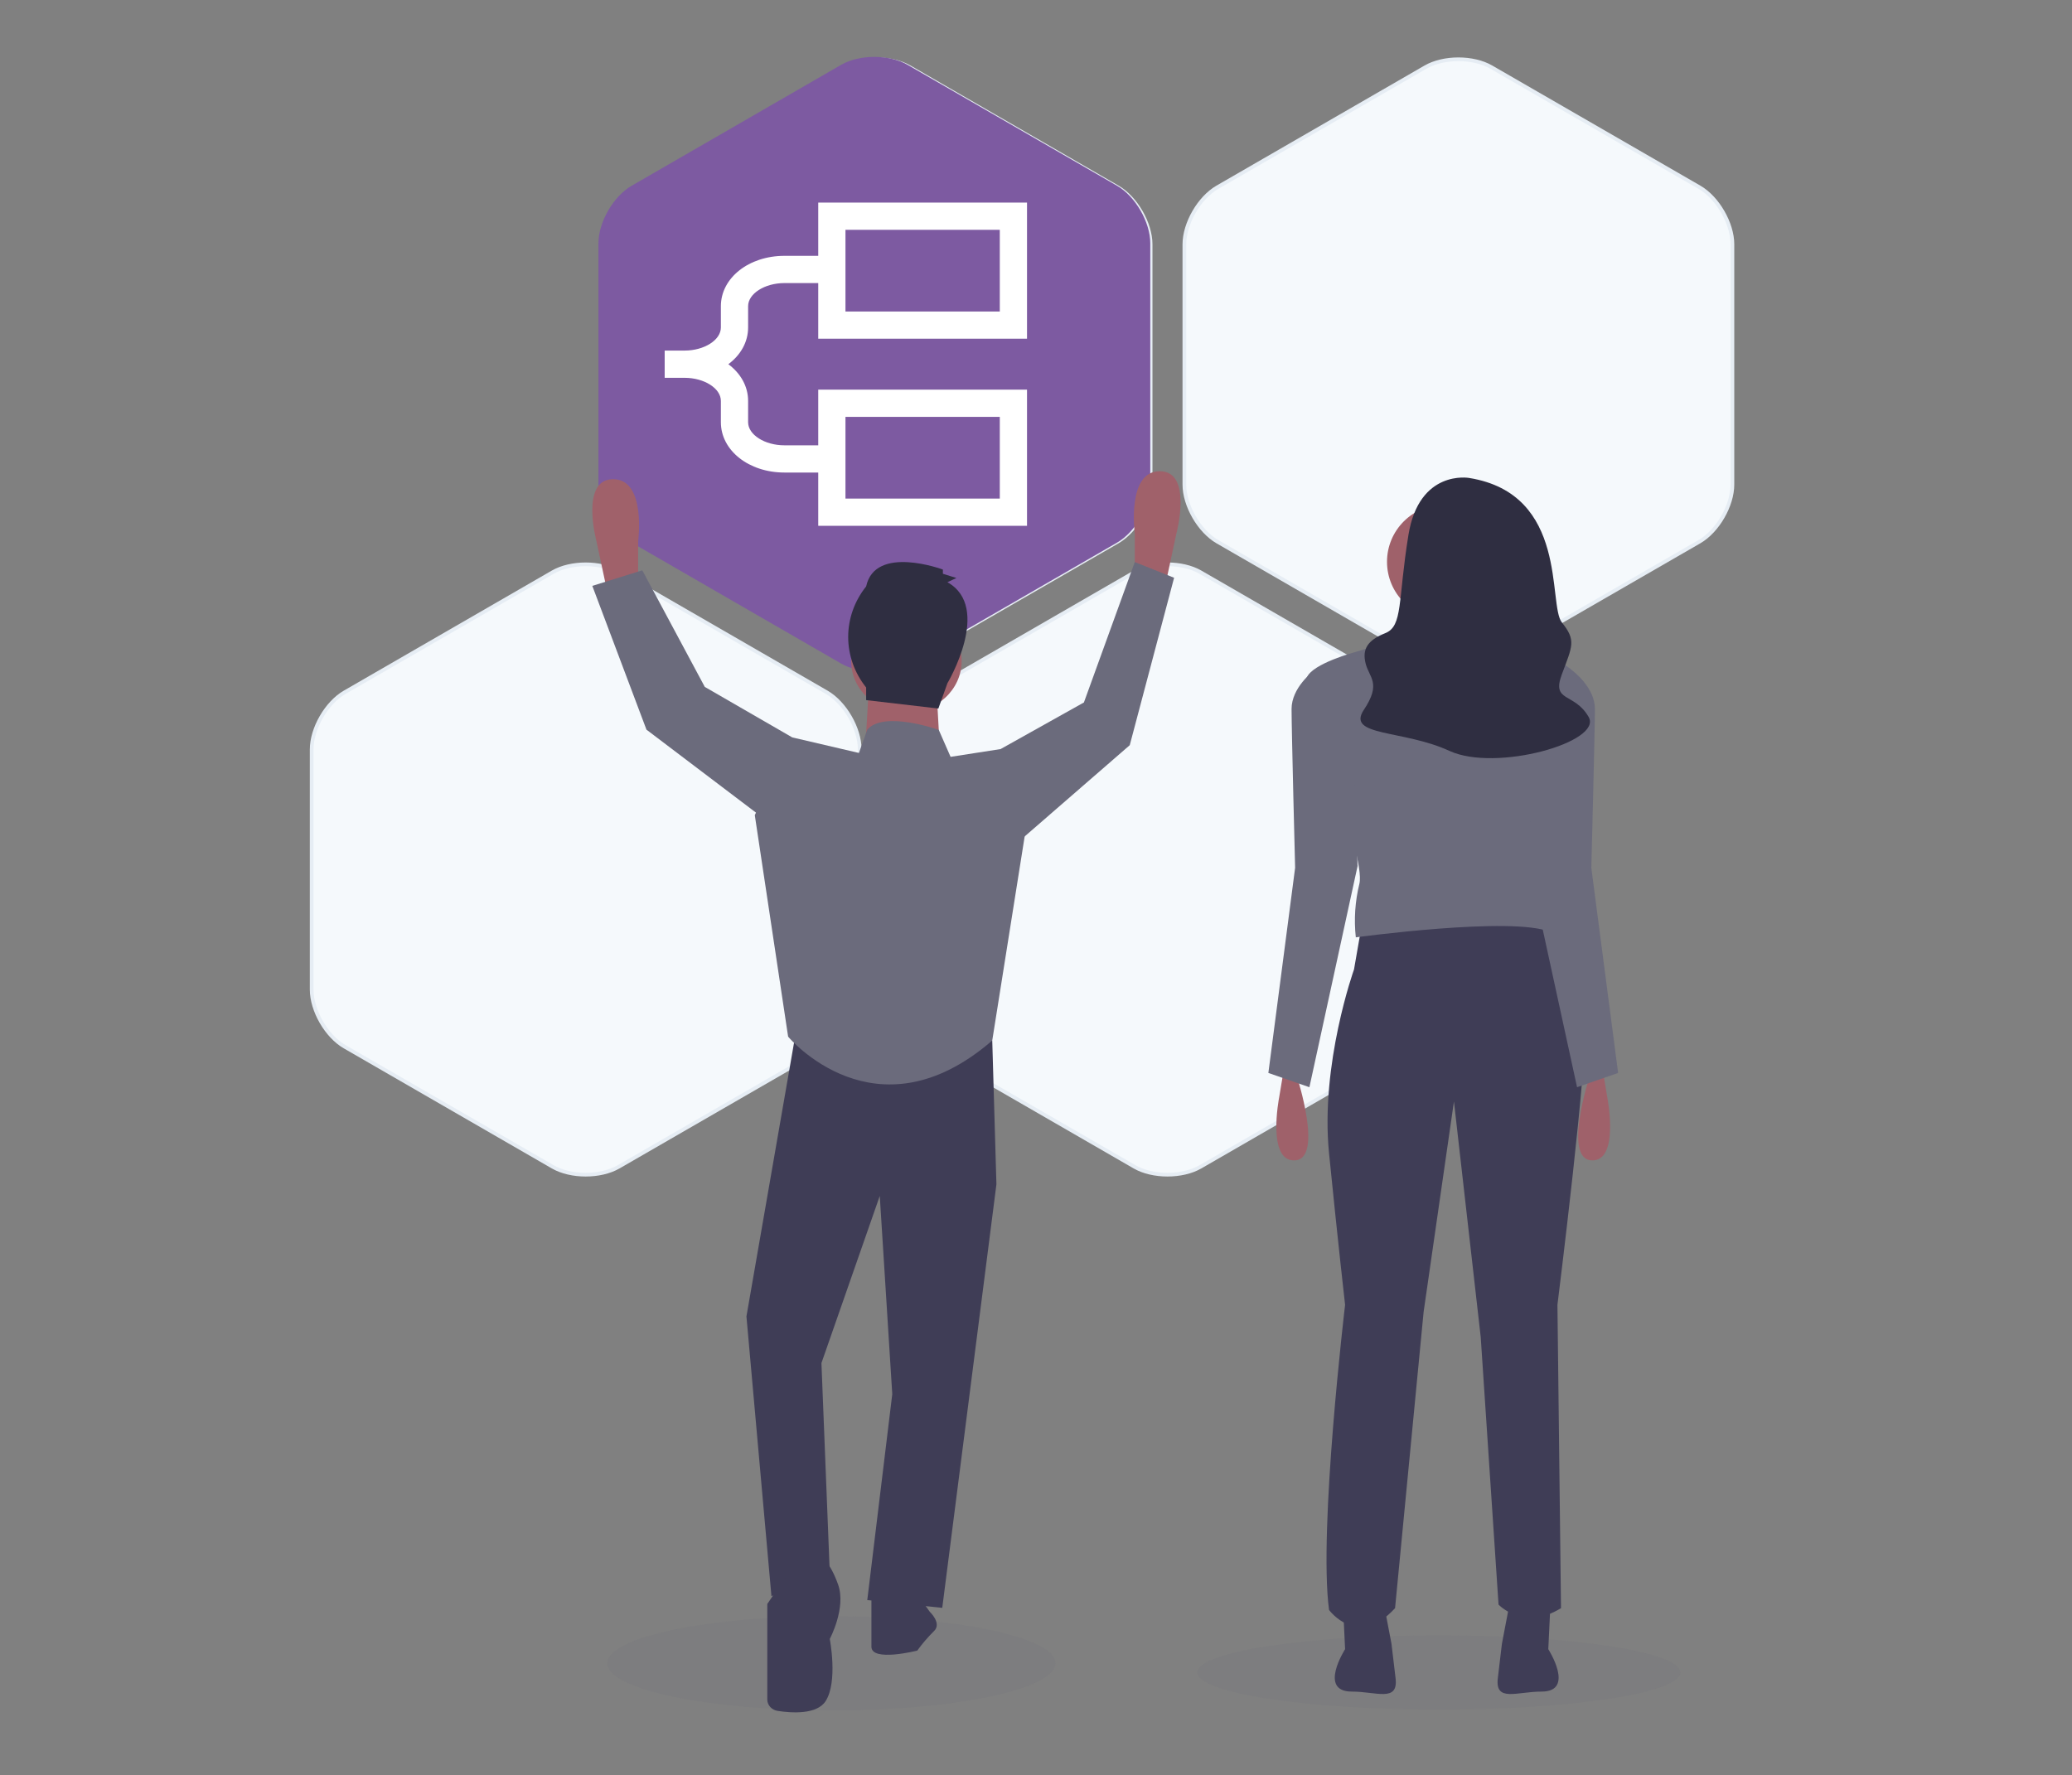
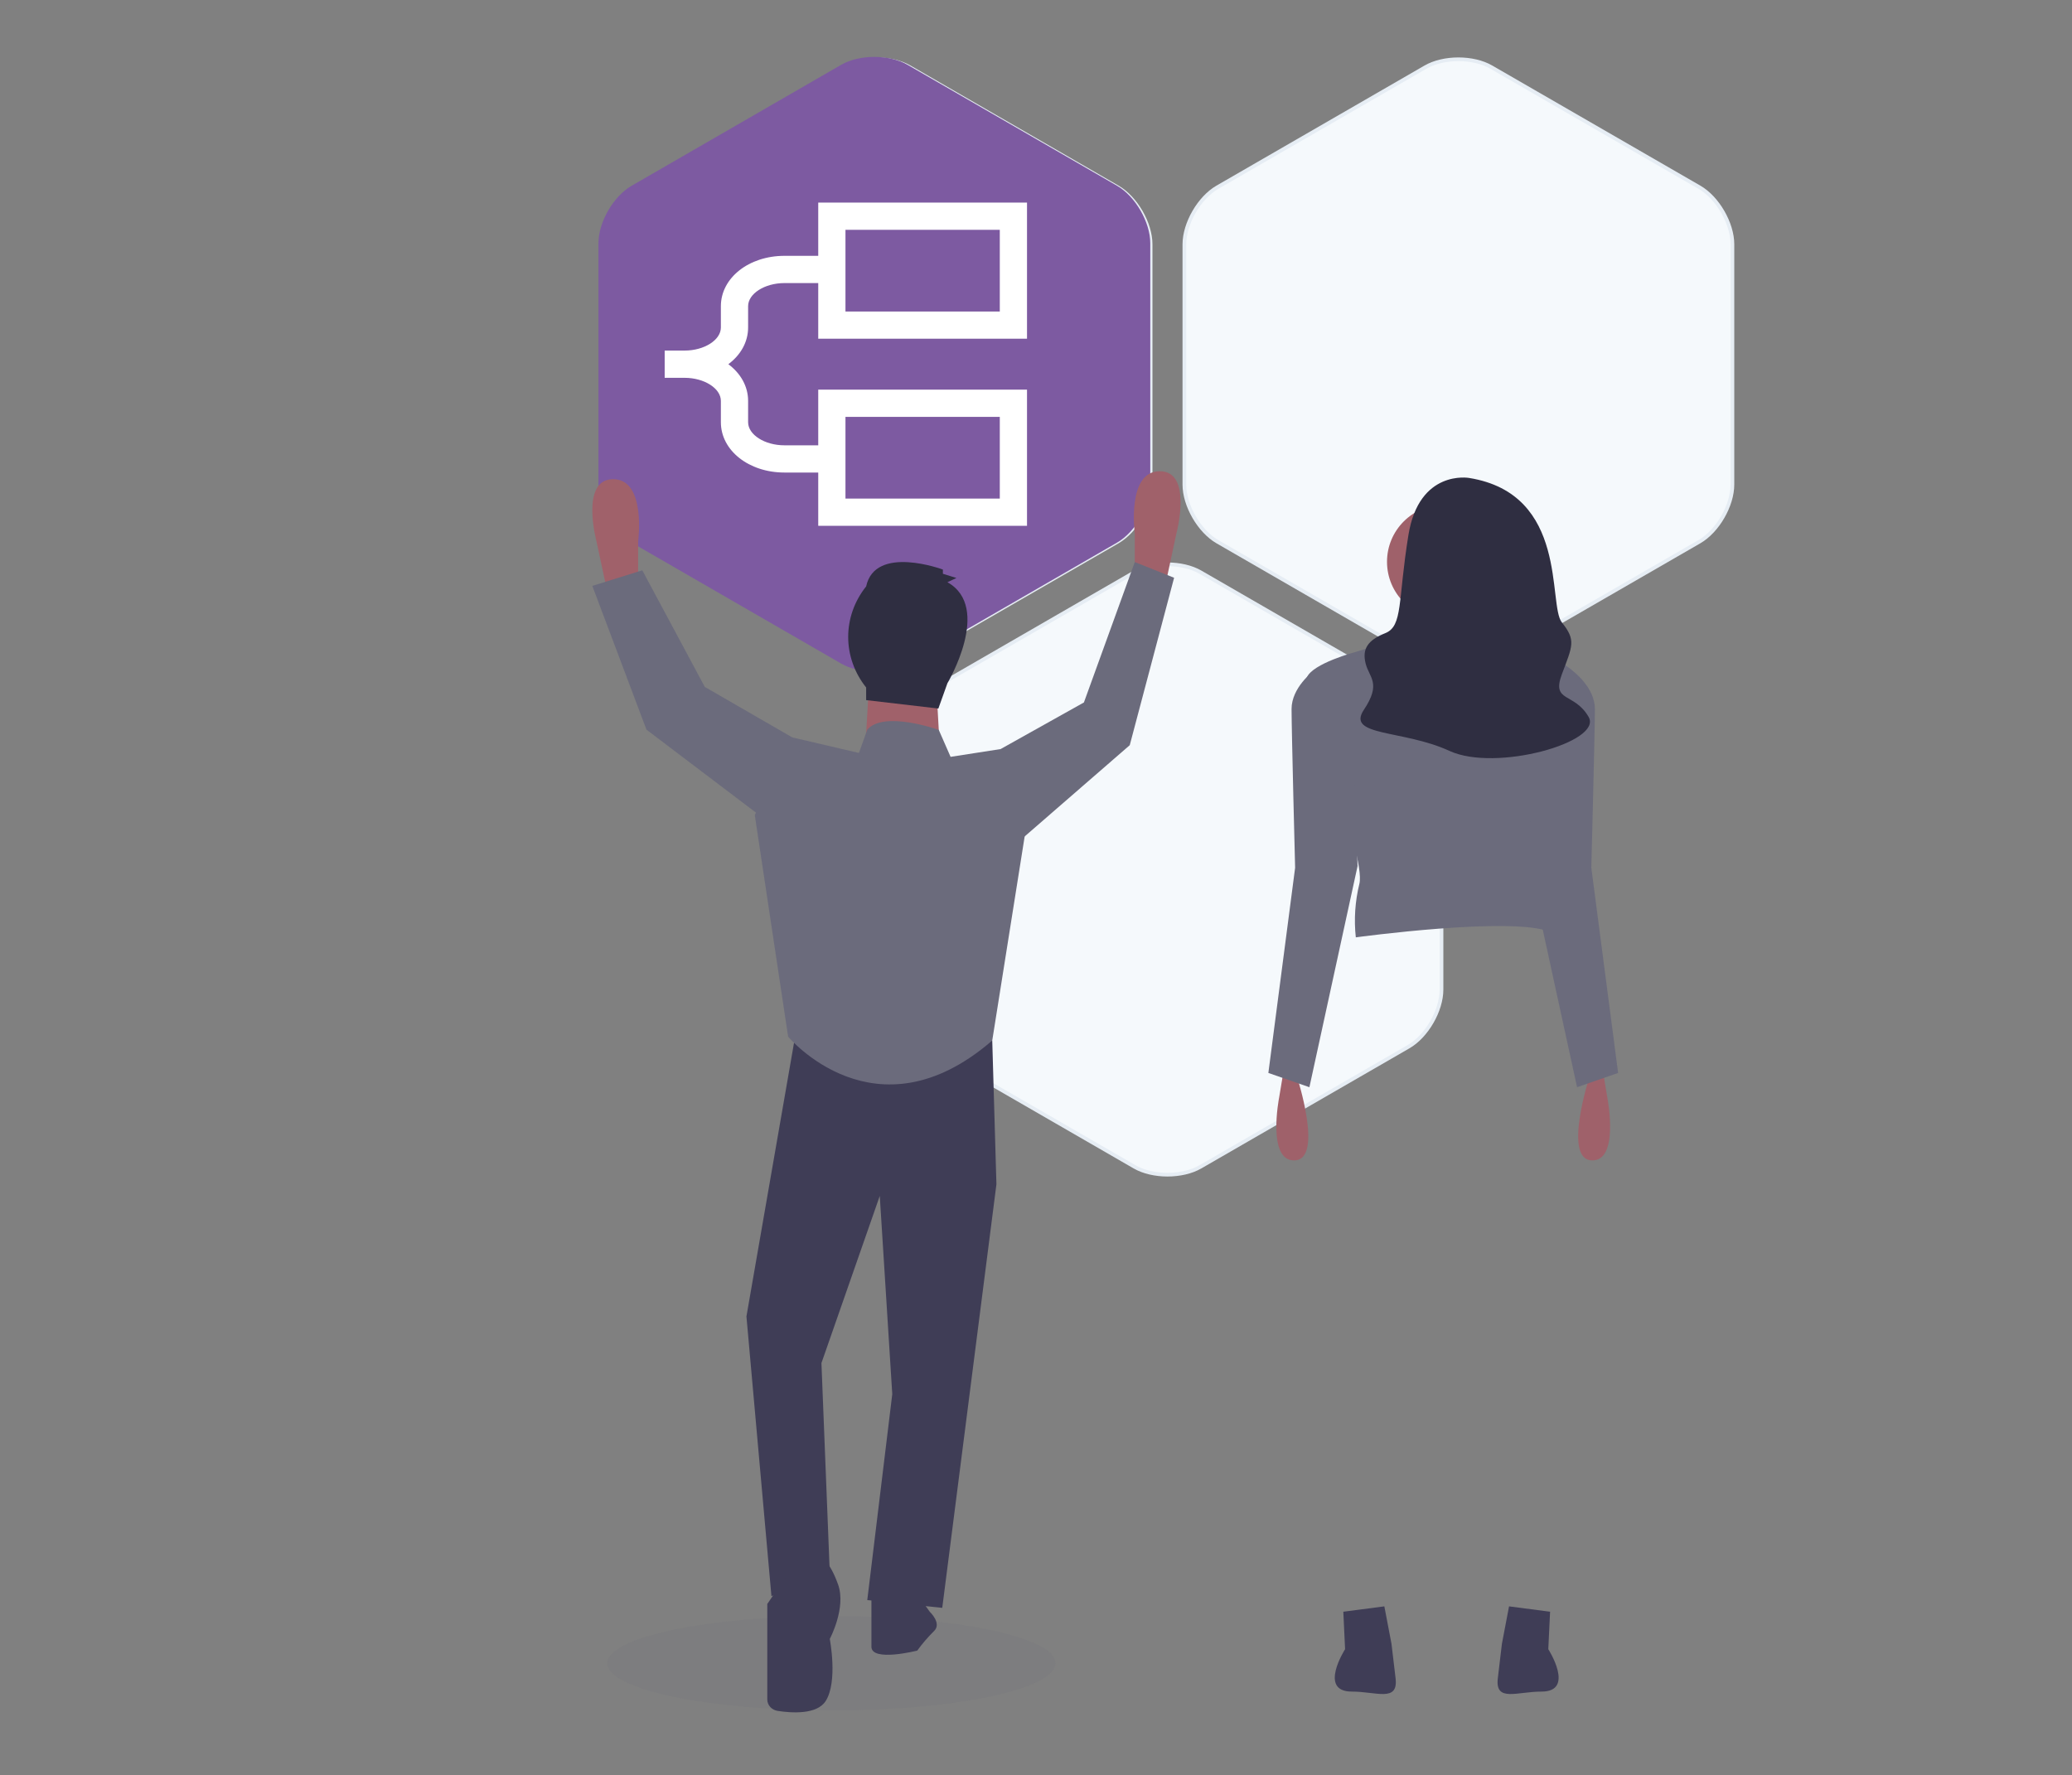
<svg xmlns="http://www.w3.org/2000/svg" version="1.1" id="Layer_1" x="0px" y="0px" width="559px" height="479px" viewBox="0 0 559 479" enable-background="new 0 0 559 479" xml:space="preserve">
  <rect x="0" y="0" width="559" height="479" fill="#808080" stroke="none" />
  <g>
    <path fill="#F5F9FC" stroke="#E6EDF4" stroke-miterlimit="10" d="M310.421,130.748c0,5.656-4.002,12.581-8.89,15.408   l-56.141,32.411c-4.898,2.825-12.895,2.825-17.787,0l-56.142-32.411c-4.893-2.828-8.892-9.752-8.892-15.408V65.927   c0-5.655,3.999-12.58,8.892-15.398l56.142-32.411c4.893-2.828,12.889-2.828,17.787,0l56.141,32.411   c4.888,2.818,8.89,9.743,8.89,15.398V130.748z" />
  </g>
  <g>
    <path fill="#F5F9FC" stroke="#E6EDF4" stroke-miterlimit="10" d="M467.387,130.748c0,5.656-4.004,12.581-8.896,15.408   l-56.143,32.411c-4.888,2.825-12.891,2.825-17.783,0l-56.141-32.411c-4.887-2.828-8.893-9.752-8.893-15.408V65.927   c0-5.655,4.006-12.58,8.893-15.398l56.141-32.411c4.893-2.828,12.896-2.828,17.783,0l56.143,32.411   c4.892,2.818,8.896,9.743,8.896,15.398V130.748z" />
  </g>
  <g>
-     <path fill="#F5F9FC" stroke="#E6EDF4" stroke-miterlimit="10" d="M231.94,267.034c0,5.645-4.009,12.58-8.894,15.398L166.9,314.844   c-4.898,2.827-12.889,2.827-17.782,0l-56.141-32.411c-4.891-2.818-8.89-9.753-8.89-15.398v-64.832c0-5.646,3.999-12.57,8.89-15.398   l56.141-32.411c4.893-2.825,12.884-2.825,17.782,0l56.146,32.411c4.885,2.828,8.894,9.752,8.894,15.398V267.034z" />
-   </g>
+     </g>
  <g>
    <path fill="#F5F9FC" stroke="#E6EDF4" stroke-miterlimit="10" d="M388.899,267.034c0,5.645-4.001,12.58-8.894,15.398   l-56.142,32.411c-4.886,2.827-12.891,2.827-17.78,0l-56.143-32.411c-4.891-2.818-8.894-9.753-8.894-15.398v-64.832   c0-5.646,4.003-12.57,8.894-15.398l56.143-32.411c4.89-2.825,12.895-2.825,17.78,0l56.142,32.411   c4.893,2.828,8.894,9.752,8.894,15.398V267.034z" />
  </g>
  <g>
    <path fill="#7D5AA1" d="M310.33,130.905c0,5.689-4.032,12.667-8.957,15.508l-56.527,32.64c-4.93,2.844-12.982,2.844-17.909,0   l-56.533-32.64c-4.924-2.841-8.952-9.819-8.952-15.508V65.631c0-5.689,4.027-12.667,8.952-15.504l56.533-32.64   c4.927-2.844,12.979-2.844,17.909,0l56.527,32.64c4.925,2.838,8.957,9.815,8.957,15.504V130.905z" />
    <path fill="#FFFFFF" d="M277.075,91.4V54.662H220.75v14.371h-9.121c-9.613,0-17.145,5.968-17.145,13.581v5.752   c0,3.379-4.484,6.23-9.796,6.23h-5.366v7.35h5.366c5.312,0,9.796,2.851,9.796,6.23v5.755c0,7.613,7.531,13.574,17.145,13.574h9.121   v14.371h56.325v-36.734H220.75v15.016h-9.121c-5.309,0-9.798-2.851-9.798-6.227v-5.755c0-3.951-2.035-7.446-5.331-9.905   c3.296-2.459,5.331-5.958,5.331-9.905v-5.752c0-3.379,4.489-6.233,9.798-6.233h9.121V91.4H277.075z M228.097,62.009h41.635v22.044   h-41.635V62.009z M228.097,112.493h41.635v22.037h-41.635V112.493z" />
  </g>
  <g>
    <path opacity="0.12" fill="#6B6B7C" d="M163.84,448.802c0,7.024,27.066,12.717,60.454,12.717c33.384,0,60.447-5.692,60.447-12.717   s-27.063-12.716-60.447-12.716C190.906,436.087,163.84,441.778,163.84,448.802z" />
    <g>
      <path fill="#A0616A" d="M165.42,159.704l-1.128,2.1l-3.371-15.73c0,0-4.496-16.774,4.499-16.774    c8.988,0,6.743,16.774,6.743,16.774v11.533L165.42,159.704z" />
      <path fill="#A0616A" d="M312.891,157.557l1.121,2.097l3.373-15.73c0,0,4.492-16.774-4.494-16.774    c-8.994,0-6.741,16.774-6.741,16.774v11.537L312.891,157.557z" />
      <polygon fill="#3F3D56" points="214.872,277.621 201.381,355.212 208.126,430.7 223.864,424.417 221.615,367.793 237.351,322.702     240.722,376.179 233.98,431.754 254.209,433.85 268.823,319.561 267.698,280.764   " />
      <path fill="#3F3D56" d="M214.872,421.27l-7.867,11.53v25.771c0,1.535,1.189,2.841,2.812,3.084    c3.857,0.595,10.576,1.01,12.926-2.642c3.367-5.244,1.121-16.774,1.121-16.774s4.494-8.39,2.246-14.684    c-2.246-6.286-4.494-7.337-4.494-7.337L214.872,421.27z" />
      <path fill="#3F3D56" d="M248.589,431.754l2.244,3.144c0,0,3.376,3.146,1.126,5.243c-1.649,1.632-3.151,3.383-4.492,5.24    c0,0-12.367,3.149-12.367-1.047V430.7L248.589,431.754z" />
-       <path fill="#A0616A" d="M244.531,164.482c8.235,0,14.909,6.224,14.909,13.899c0,7.679-6.674,13.899-14.909,13.899    c-8.223,0-14.892-6.22-14.892-13.899C229.64,170.705,236.309,164.482,244.531,164.482z" />
      <polygon fill="#A0616A" points="234.538,182.727 233.415,202.651 253.648,203.701 252.527,183.778   " />
      <path fill="#6B6B7C" d="M256.457,204.223l-3.19-7.274c0,0-14.796-5.31-19.287-0.066l-2.249,6.29l-17.983-4.193l-10.115,20.971    l8.993,59.768c0,0,23.603,28.311,55.069,1.047l8.995-56.621l-6.743-22.021L256.457,204.223z" />
      <polygon fill="#6B6B7C" points="267.698,206.32 269.947,202.123 292.427,189.543 306.15,151.659 316.758,155.902 304.791,201.076     272.194,229.386   " />
      <polygon fill="#6B6B7C" points="215.993,201.076 213.747,198.979 190.144,185.349 173.286,153.892 159.798,158.085     174.408,196.883 210.378,224.143   " />
      <path fill="#2F2E41" d="M255.598,157.095l2.435-1.133l-3.653-1.14v-1.137c0,0-18.27-6.815-20.705,4.546    c-6.458,8.094-6.458,19.183,0,27.274v3.406l19.483,2.273l2.44-6.819C255.598,184.365,267.778,163.914,255.598,157.095z" />
    </g>
  </g>
  <g>
-     <path opacity="0.12" fill="#6B6B7B" d="M453.324,451.272c0,5.537-29.164,10.022-65.146,10.022   c-35.979,0-65.141-4.485-65.141-10.022c0-5.536,29.161-10.023,65.141-10.023C424.16,441.249,453.324,445.736,453.324,451.272z" />
    <g>
-       <path fill="#3F3D56" d="M367.22,250.515l-1.925,11.075c0,0-9.146,25.516-6.736,49.585c2.404,24.069,4.33,40.917,4.33,40.917    s-7.217,60.657-4.33,82.318c0,0,7.699,10.594,17.812-0.48l7.701-79.912l8.184-56.805l7.221,63.545l4.81,72.21    c0,0,6.745,7.22,16.852,0.962l-0.962-81.838c0,0,8.664-69.32,7.221-75.096c-1.443-5.776-11.07-28.403-11.07-28.403L367.22,250.515    z" />
      <path fill="#3F3D56" d="M362.41,434.892l0.479,10.111c0,0-7.337,11.44,1.811,11.44c0.094,0-0.091,0.001,0,0    c6.613-0.021,12.589,2.962,11.809-3.609l-1.101-9.28l-1.927-10.106L362.41,434.892z" />
      <path fill="#3F3D56" d="M418.195,434.892l-0.485,10.111c0,0,7.342,11.44-1.808,11.44c-0.092,0,0.088,0.001,0,0    c-6.616-0.021-12.594,2.962-11.808-3.609l1.102-9.28l1.925-10.106L418.195,434.892z" />
      <path fill="#9F616A" d="M389.608,136.186c8.505,0,15.401,6.895,15.401,15.405c0,8.506-6.896,15.404-15.401,15.404    c-8.51,0-15.408-6.898-15.408-15.404C374.199,143.081,381.098,136.186,389.608,136.186z" />
      <path fill="#FFB8B8" d="M382.865,161.7c0,0,1.93,22.147-3.851,25.515c-5.775,3.371,24.07,1.924,24.07,1.924    s-6.742-25.991-6.259-28.885L382.865,161.7z" />
      <path fill="#6B6B7C" d="M411.995,175.903c0,0-19.258-8.665-46.216,0c0,0-11.796,3.125-13.238,6.976    c-1.443,3.854,16.126,47.903,14.2,55.604c-1.161,4.722-1.488,9.61-0.962,14.444c0,0,42.358-5.778,52.473-1.444    c0,0-3.853-12.519-2.888-21.181c0.962-8.669,9.143-49.106,9.143-49.106S420.176,176.866,411.995,175.903z" />
      <path fill="#9F616A" d="M428.84,290.478c0,0-7.215,22.142,0.479,22.622c7.706,0.479,4.337-16.849,4.337-16.849l-0.961-5.773    H428.84z" />
      <path fill="#6B6B7C" d="M414.4,184.085l10.107-2.889c0,0,5.78,4.333,5.78,10.11c0,5.78-0.969,42.848-0.969,42.848l7.228,55.36    l-11.075,3.85l-12.995-59.693L414.4,184.085z" />
      <path fill="#9F616A" d="M349.894,290.478c0,0,7.219,22.142-0.487,22.622c-7.697,0.479-4.331-16.849-4.331-16.849l0.965-5.773    H349.894z" />
      <path fill="#6B6B7C" d="M364.334,184.085l-10.111-2.889c0,0-5.775,4.333-5.775,10.11c0,5.78,0.959,42.848,0.959,42.848    l-7.219,55.36l11.073,3.85l12.997-59.693L364.334,184.085z" />
      <path fill="#2F2E41" d="M396.343,128.966c0,0-13.478-2.405-16.368,15.408c-2.888,17.805-1.438,24.549-6.252,26.473    c-4.816,1.928-6.259,4.333-5.295,8.181c0.962,3.851,4.331,5.303-0.485,12.519c-4.81,7.219,10.594,5.295,23.107,11.072    c12.519,5.777,41.404-2.407,37.553-9.145c-3.853-6.74-10.113-3.853-7.224-11.555c2.889-7.704,3.853-9.144,0-13.958    C417.528,163.148,423.306,133.299,396.343,128.966z" />
    </g>
  </g>
</svg>